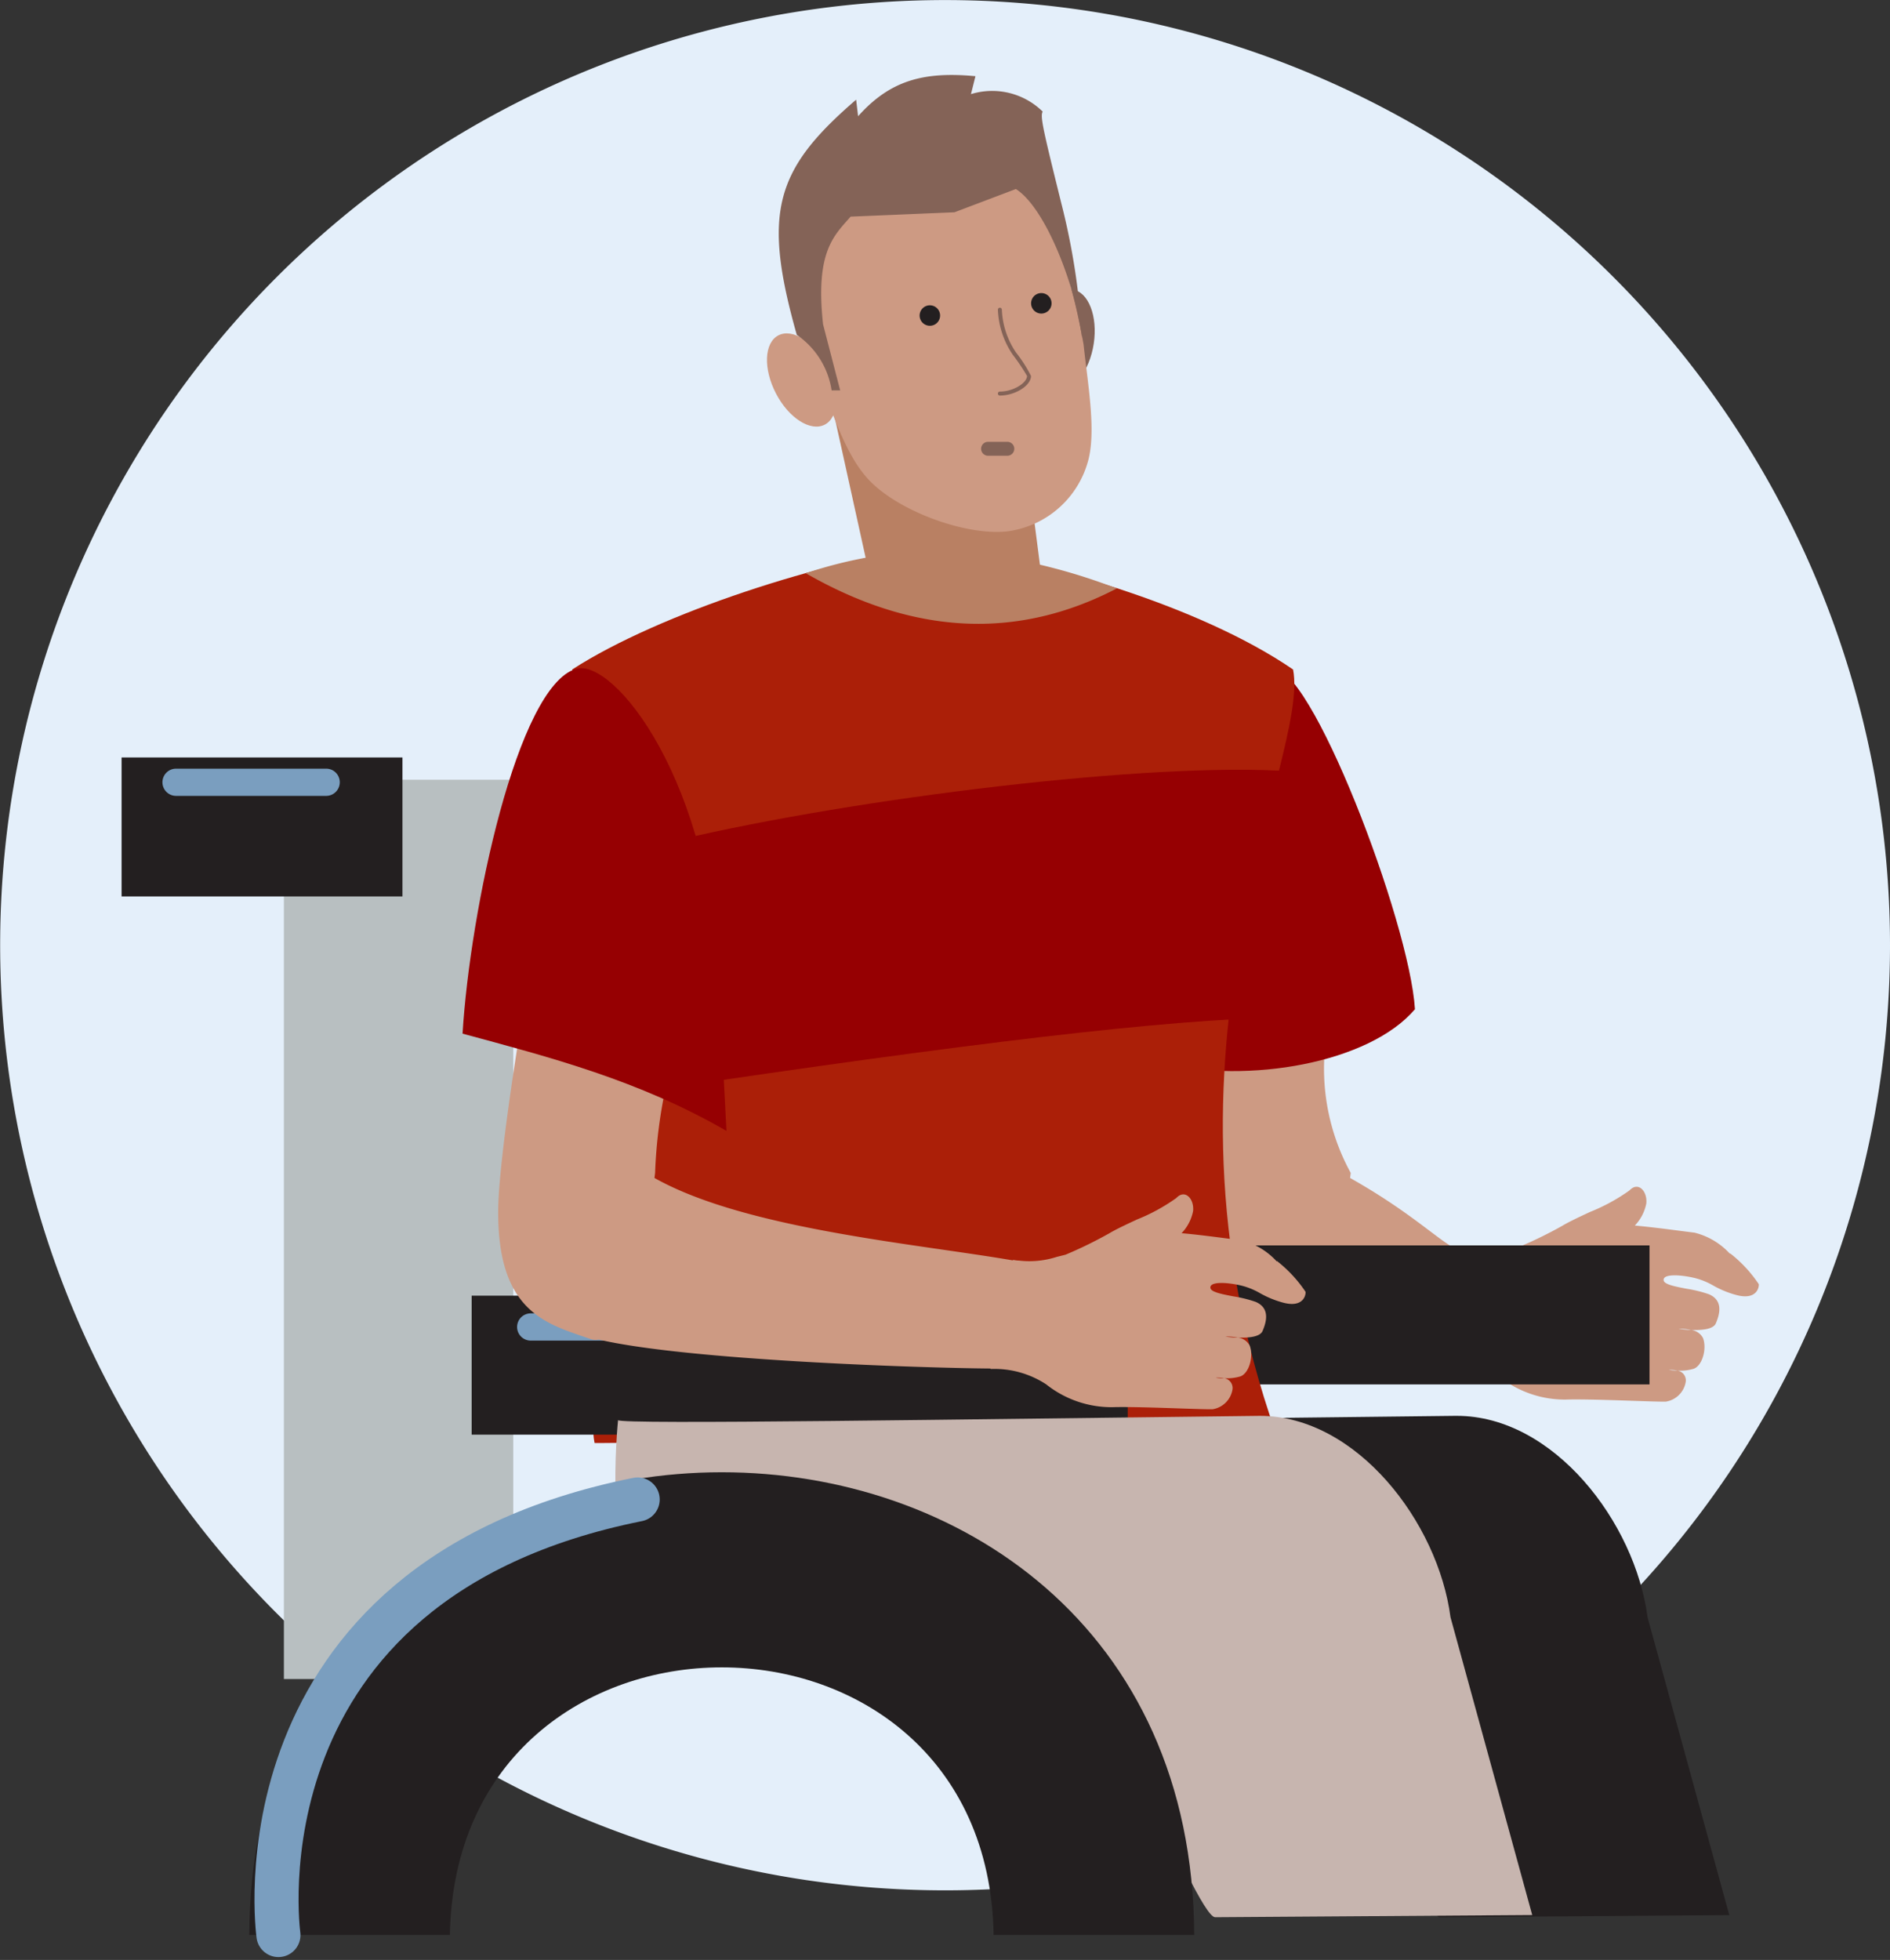
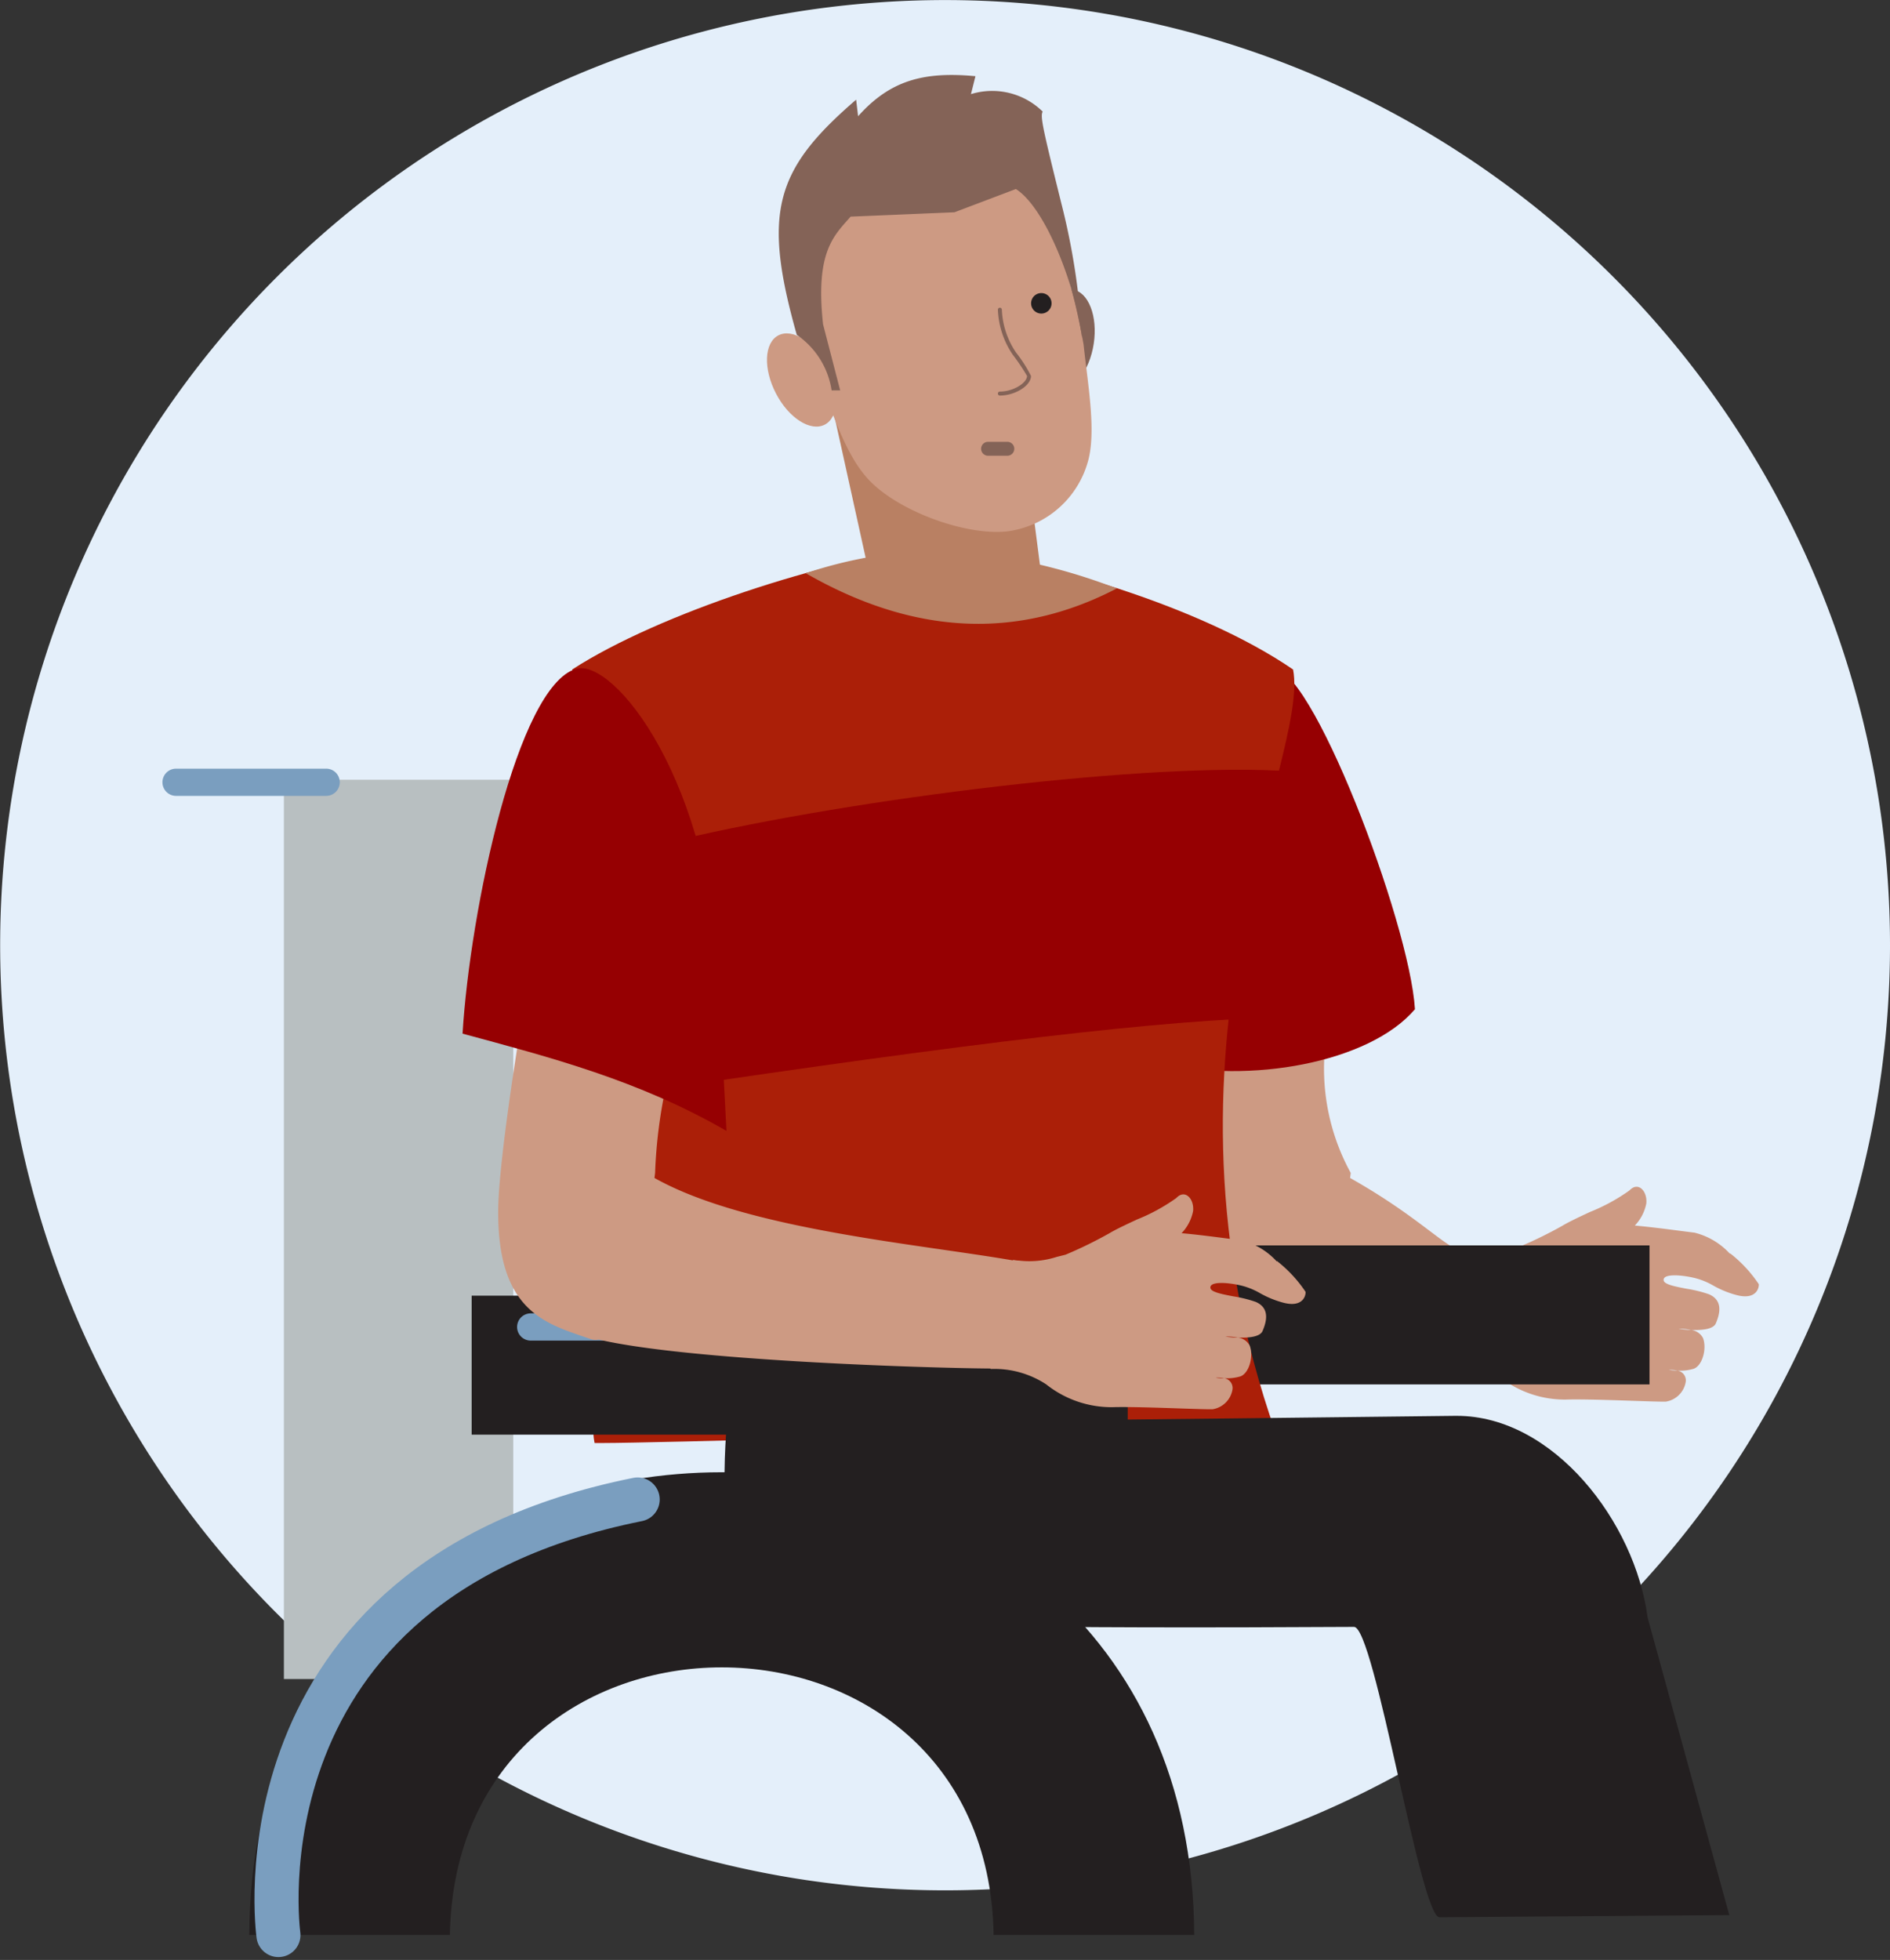
<svg xmlns="http://www.w3.org/2000/svg" width="86.807" height="90" viewBox="0 0 86.807 90">
  <rect x="0" y="0" width="86.807" height="90" fill="#333333" stroke="none" />
  <g transform="translate(-0.678 -1.378)">
    <path d="M87.485,44.781a43.4,43.4,0,1,0-43.4,43.4A43.4,43.4,0,0,0,87.485,44.781Z" fill="#e4effa" />
    <g transform="translate(6.888 4.821)">
      <path d="M55.391,33.511c.158.577.3,1.111.438,1.546,1.377,2.27-1.5,3.661-.438,6.689a9.948,9.948,0,0,0,.438,8.671s-.01.083-.029.232c3.287,1.852,4.4,3.272,5.328,3.433a.185.185,0,0,0,0-.02c.041,0,.08.009.117.014a1.263,1.263,0,0,0,.155.015,4.12,4.12,0,0,0,1.747-.17l.4-.1a19.365,19.365,0,0,0,2.007-.981c.29-.175.769-.4,1.267-.632a8.589,8.589,0,0,0,1.813-.99c.4-.424.826.038.77.6a2.023,2.023,0,0,1-.528,1.016c.678.059,1.523.169,2.114.246.277.036.5.065.621.078a3.258,3.258,0,0,1,1.634.971l.01-.019a6.093,6.093,0,0,1,1.315,1.415c.019.141-.094.745-1.024.5a4.547,4.547,0,0,1-1.065-.436,3.341,3.341,0,0,0-.851-.347c-.724-.17-1.484-.189-1.428.113.033.185.531.28,1.065.382a5.905,5.905,0,0,1,1.01.25c.639.273.526.858.32,1.339-.122.283-.686.321-1.136.3a.719.719,0,0,1,.545.368c.188.481-.019,1.264-.423,1.415a2.163,2.163,0,0,1-.751.085.455.455,0,0,1,.384.509,1.1,1.1,0,0,1-.911.915c-.192.008-.777-.012-1.485-.036-1.059-.036-2.4-.081-3.117-.058a4.824,4.824,0,0,1-3.043-1.047,4.33,4.33,0,0,0-2.555-.707,36.541,36.541,0,0,1-6.867-1,.685.685,0,0,1-.38-.026l-.33-.113c-1.913-.652-3.941-1.343-3.906-5.809.028-3.688,2.747-19.721,4.522-23.956C54,28.43,54.781,31.287,55.391,33.511ZM70.439,59.465a1.367,1.367,0,0,1,.395.028A2.813,2.813,0,0,1,70.439,59.465Zm.451-1.886a2.247,2.247,0,0,1,.572.047A5.418,5.418,0,0,1,70.89,57.579Z" fill="#cd9a83" fill-rule="evenodd" />
      <path d="M47.092,45.367c.344-5.083,2.409-17.38,5.1-18.1,1.729-.46,6.346,11.634,6.586,15.633C56.68,45.367,51.131,46.344,47.092,45.367Z" fill="#960002" />
      <g transform="translate(44.438 54.374)">
        <path d="M-.627,5.754h25.74V-.628H-.627Z" fill="#231f20" fill-rule="evenodd" />
      </g>
      <path d="M36.581,21.649c4.831.522,12.3,2.7,16.6,5.651.791,4.086-7.034,17.422-.791,35.069H40.784c-1.5,0-16.933.45-19.3.45H21.1c-.264-1.217.238-4.936-.816-9.874-1.318-6.172,3.3-17.821-.215-25.645C24.107,24.692,31.75,22.257,36.581,21.649Z" fill="#ab1f08" />
      <g transform="translate(20.037 21.643)">
        <path d="M33.661,10.386C27.7,9.791,14.163,11.4,5.7,13.3l.934,11.25c13.416-1.964,22.141-2.976,27.03-2.916Z" fill="#960002" />
      </g>
      <path d="M42.366,14.426c.725.11,1.468-.825,1.659-2.087s-.242-2.375-.968-2.484-1.468.825-1.659,2.087S41.641,14.317,42.366,14.426Z" fill="#846357" />
      <path d="M31.711,13.834,40.9,17.428l.775,6a.267.267,0,0,1,.035.122c.011.519-1.76.842-3.956.723s-3.985-.637-4-1.155a.225.225,0,0,1,0-.037H33.75Z" fill="#b98063" />
      <path d="M30.943,12.378c1.27,3.983,1.968,5.576,3.093,6.54,1.656,1.419,4.727,2.359,6.361,1.98a4.432,4.432,0,0,0,3.326-3.029c.444-1.376.047-3.52-.165-5.491C42.5,6.442,40.267,2.087,36.025,3.033,30.789,4.2,30.114,8.013,30.943,12.378Z" fill="#cd9a83" />
      <path d="M39.711,10.687a.092.092,0,0,0-.088.1,3.946,3.946,0,0,0,.682,2.058,9.344,9.344,0,0,1,.656.974c0,.322-.632.719-1.247.719a.091.091,0,1,0,0,.183c.7,0,1.43-.457,1.43-.9a6.222,6.222,0,0,0-.686-1.074,3.767,3.767,0,0,1-.653-1.966A.092.092,0,0,0,39.711,10.687Z" fill="#846357" />
      <path d="M41.724,10.943a.47.47,0,1,1,.352-.563A.47.47,0,0,1,41.724,10.943Z" fill="#231f20" />
-       <path d="M36.569,11.511a.47.47,0,1,1,.394-.535A.47.47,0,0,1,36.569,11.511Z" fill="#231f20" />
      <path d="M31.672,16.056c-.651.339-1.657-.3-2.245-1.436s-.538-2.324.113-2.663,1.657.3,2.245,1.436S32.324,15.717,31.672,16.056Z" fill="#cd9a83" />
      <path d="M32.858,6.505l4.77-.2,2.821-1.068c1.381.876,2.759,4.507,3.038,6.851a32.054,32.054,0,0,0-.95-6.192c-.832-3.362-.984-4-.857-4.215A3.308,3.308,0,0,0,38.386.879l.206-.823c-2.412-.227-3.934.21-5.39,1.838l-.09-.76c-3.729,3.21-4.313,5.176-2.726,10.8a3.772,3.772,0,0,1,1.6,2.549h.393l-.786-3.034C31.228,8.1,32.1,7.376,32.858,6.505Z" fill="#846357" />
      <path d="M39.153,16.846a.319.319,0,0,0,0,.637h.922a.319.319,0,0,0,0-.637Z" fill="#846357" />
      <path d="M60.705,61.571c-13.249.151-33.473.411-33.515.2,0,0-.772,7.408,1.528,8.691,1.48.827,14.16.871,27.261.8.942-.006,3.049,13.341,3.925,13.335,5.864-.041,13.312-.1,13.312-.1L69.461,70.819c-.57-4.365-4.321-9.247-8.756-9.247Z" fill="#231f20" fill-rule="evenodd" />
      <g transform="translate(7.456 32.987)">
        <path d="M-.627,40.67H9.908V-.625H-.627Z" fill="#b8bfc1" fill-rule="evenodd" />
      </g>
      <g transform="translate(0 31.967)">
-         <path d="M-.626,5.754h12.9V-.628H-.626Z" fill="#231f20" fill-rule="evenodd" />
-       </g>
+         </g>
      <g transform="translate(16.08 56.673)">
        <path d="M-.627,5.762H29.506V-.62H-.627Z" fill="#231f20" fill-rule="evenodd" />
      </g>
-       <path d="M22.177,61.768s-.772,7.408,1.528,8.691c1.48.827,5.737.871,18.837.8.942-.006,6.182,13.341,7.058,13.335,5.864-.041,14.565-.1,14.565-.1L60.411,70.819c-.57-4.365-4.321-9.247-8.756-9.247C38.406,61.722,22.219,61.983,22.177,61.768Z" fill="#c7b5af" fill-rule="evenodd" />
      <path d="M5.24,85.409h9.213c.283-16.389,24.7-16.378,24.974,0h9.213C48.512,57.071,5.363,57.088,5.24,85.409Z" fill="#231f20" fill-rule="evenodd" />
      <path d="M6.578,85.412s-2.285-16.233,16.5-20" fill="none" stroke="#7a9ebf" stroke-linecap="round" stroke-width="2.025" fill-rule="evenodd" />
      <path d="M42.6,56.866H18.165a.625.625,0,0,0-.625.625h0a.625.625,0,0,0,.625.625H42.6a.625.625,0,0,0,.625-.625h0A.625.625,0,0,0,42.6,56.866Z" fill="#7a9ebf" />
      <path d="M8.771,31.853H1.876a.625.625,0,0,0-.625.625h0a.625.625,0,0,0,.625.625H8.771a.625.625,0,0,0,.625-.625h0A.625.625,0,0,0,8.771,31.853Z" fill="#7a9ebf" />
      <path d="M45.082,23.579q-6.857,3.566-14.284-.7a20.617,20.617,0,0,1,6.236-1.057A26.851,26.851,0,0,1,45.082,23.579Z" fill="#b98063" fill-rule="evenodd" />
      <path d="M23.441,33.511c.158.577.3,1.111.438,1.546,1.377,2.27.791,4.148,1.854,7.176a22.55,22.55,0,0,0-1.854,8.183s-.01.083-.029.232c3.287,1.852,8.893,2.665,13.29,3.3,1.164.169,2.243.325,3.172.485l0-.02c.041,0,.08.009.117.014a1.276,1.276,0,0,0,.155.014,4.119,4.119,0,0,0,1.747-.17l.4-.1a19.4,19.4,0,0,0,2.007-.981c.29-.175.769-.4,1.267-.632a8.583,8.583,0,0,0,1.813-.99c.4-.424.827.038.77.6a2.027,2.027,0,0,1-.528,1.016c.679.059,1.523.169,2.114.246.276.036.5.065.621.078a3.258,3.258,0,0,1,1.634.971l.009-.019a6.1,6.1,0,0,1,1.315,1.415c.019.141-.094.745-1.024.5a4.564,4.564,0,0,1-1.066-.436,3.314,3.314,0,0,0-.85-.347c-.723-.17-1.484-.189-1.428.113.034.185.531.28,1.065.382a5.928,5.928,0,0,1,1.01.25c.639.273.526.858.319,1.339-.122.283-.686.321-1.136.3a.719.719,0,0,1,.545.368c.188.481-.019,1.264-.423,1.415a2.169,2.169,0,0,1-.751.085.455.455,0,0,1,.385.509,1.1,1.1,0,0,1-.911.915c-.192.008-.776-.012-1.485-.036-1.059-.036-2.4-.081-3.117-.058a4.825,4.825,0,0,1-3.043-1.047,4.329,4.329,0,0,0-2.555-.707l0-.022c-3.189-.025-13.917-.376-18-1.33a.685.685,0,0,1-.38-.026l-.33-.113c-1.913-.652-3.941-1.343-3.906-5.809C16.7,48.436,19.421,32.4,21.2,28.168,22.047,28.43,22.831,31.287,23.441,33.511ZM49.622,59.82a1.363,1.363,0,0,1,.395.028A2.813,2.813,0,0,1,49.622,59.82Zm.451-1.886a2.25,2.25,0,0,1,.573.047A5.447,5.447,0,0,1,50.073,57.934Z" fill="#cd9a83" fill-rule="evenodd" />
      <path d="M15.035,44.021c.344-5.675,2.517-15.95,5.209-16.751,1.729-.514,6.3,5.167,6.586,14.725,0,0,.087,2.029.327,6.493C23.129,46.161,19.074,45.113,15.035,44.021Z" fill="#960002" />
    </g>
  </g>
</svg>